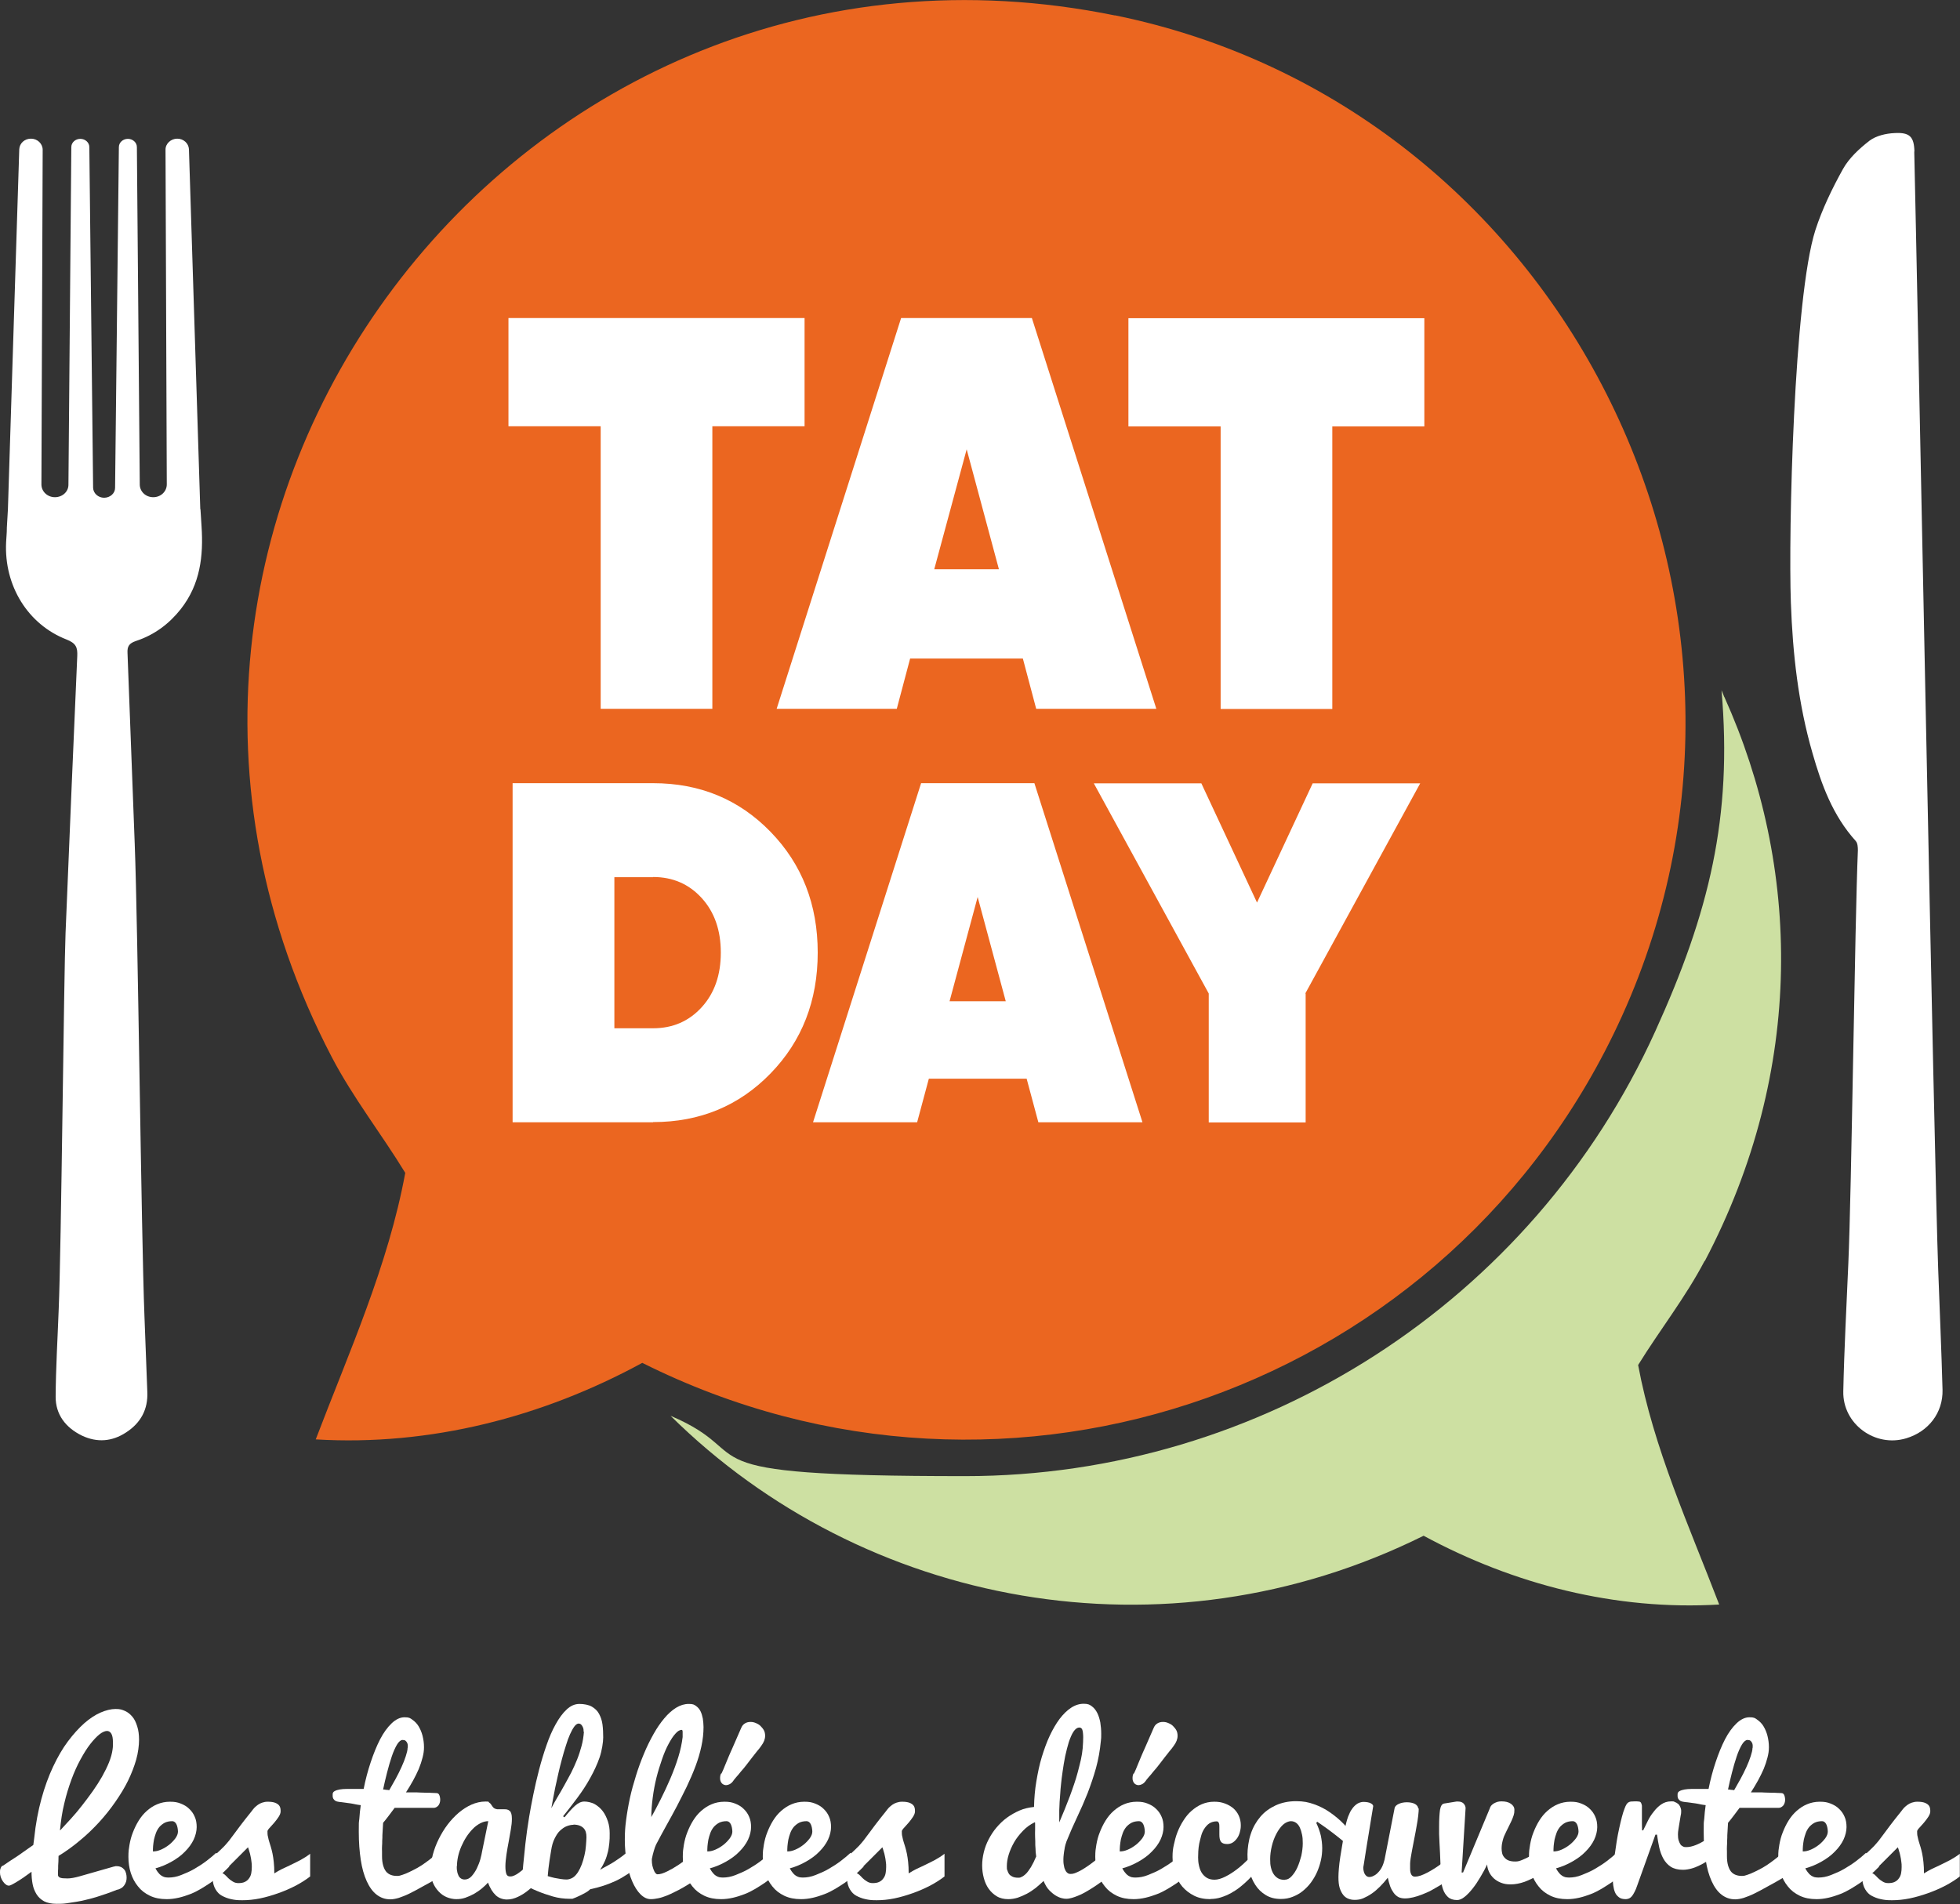
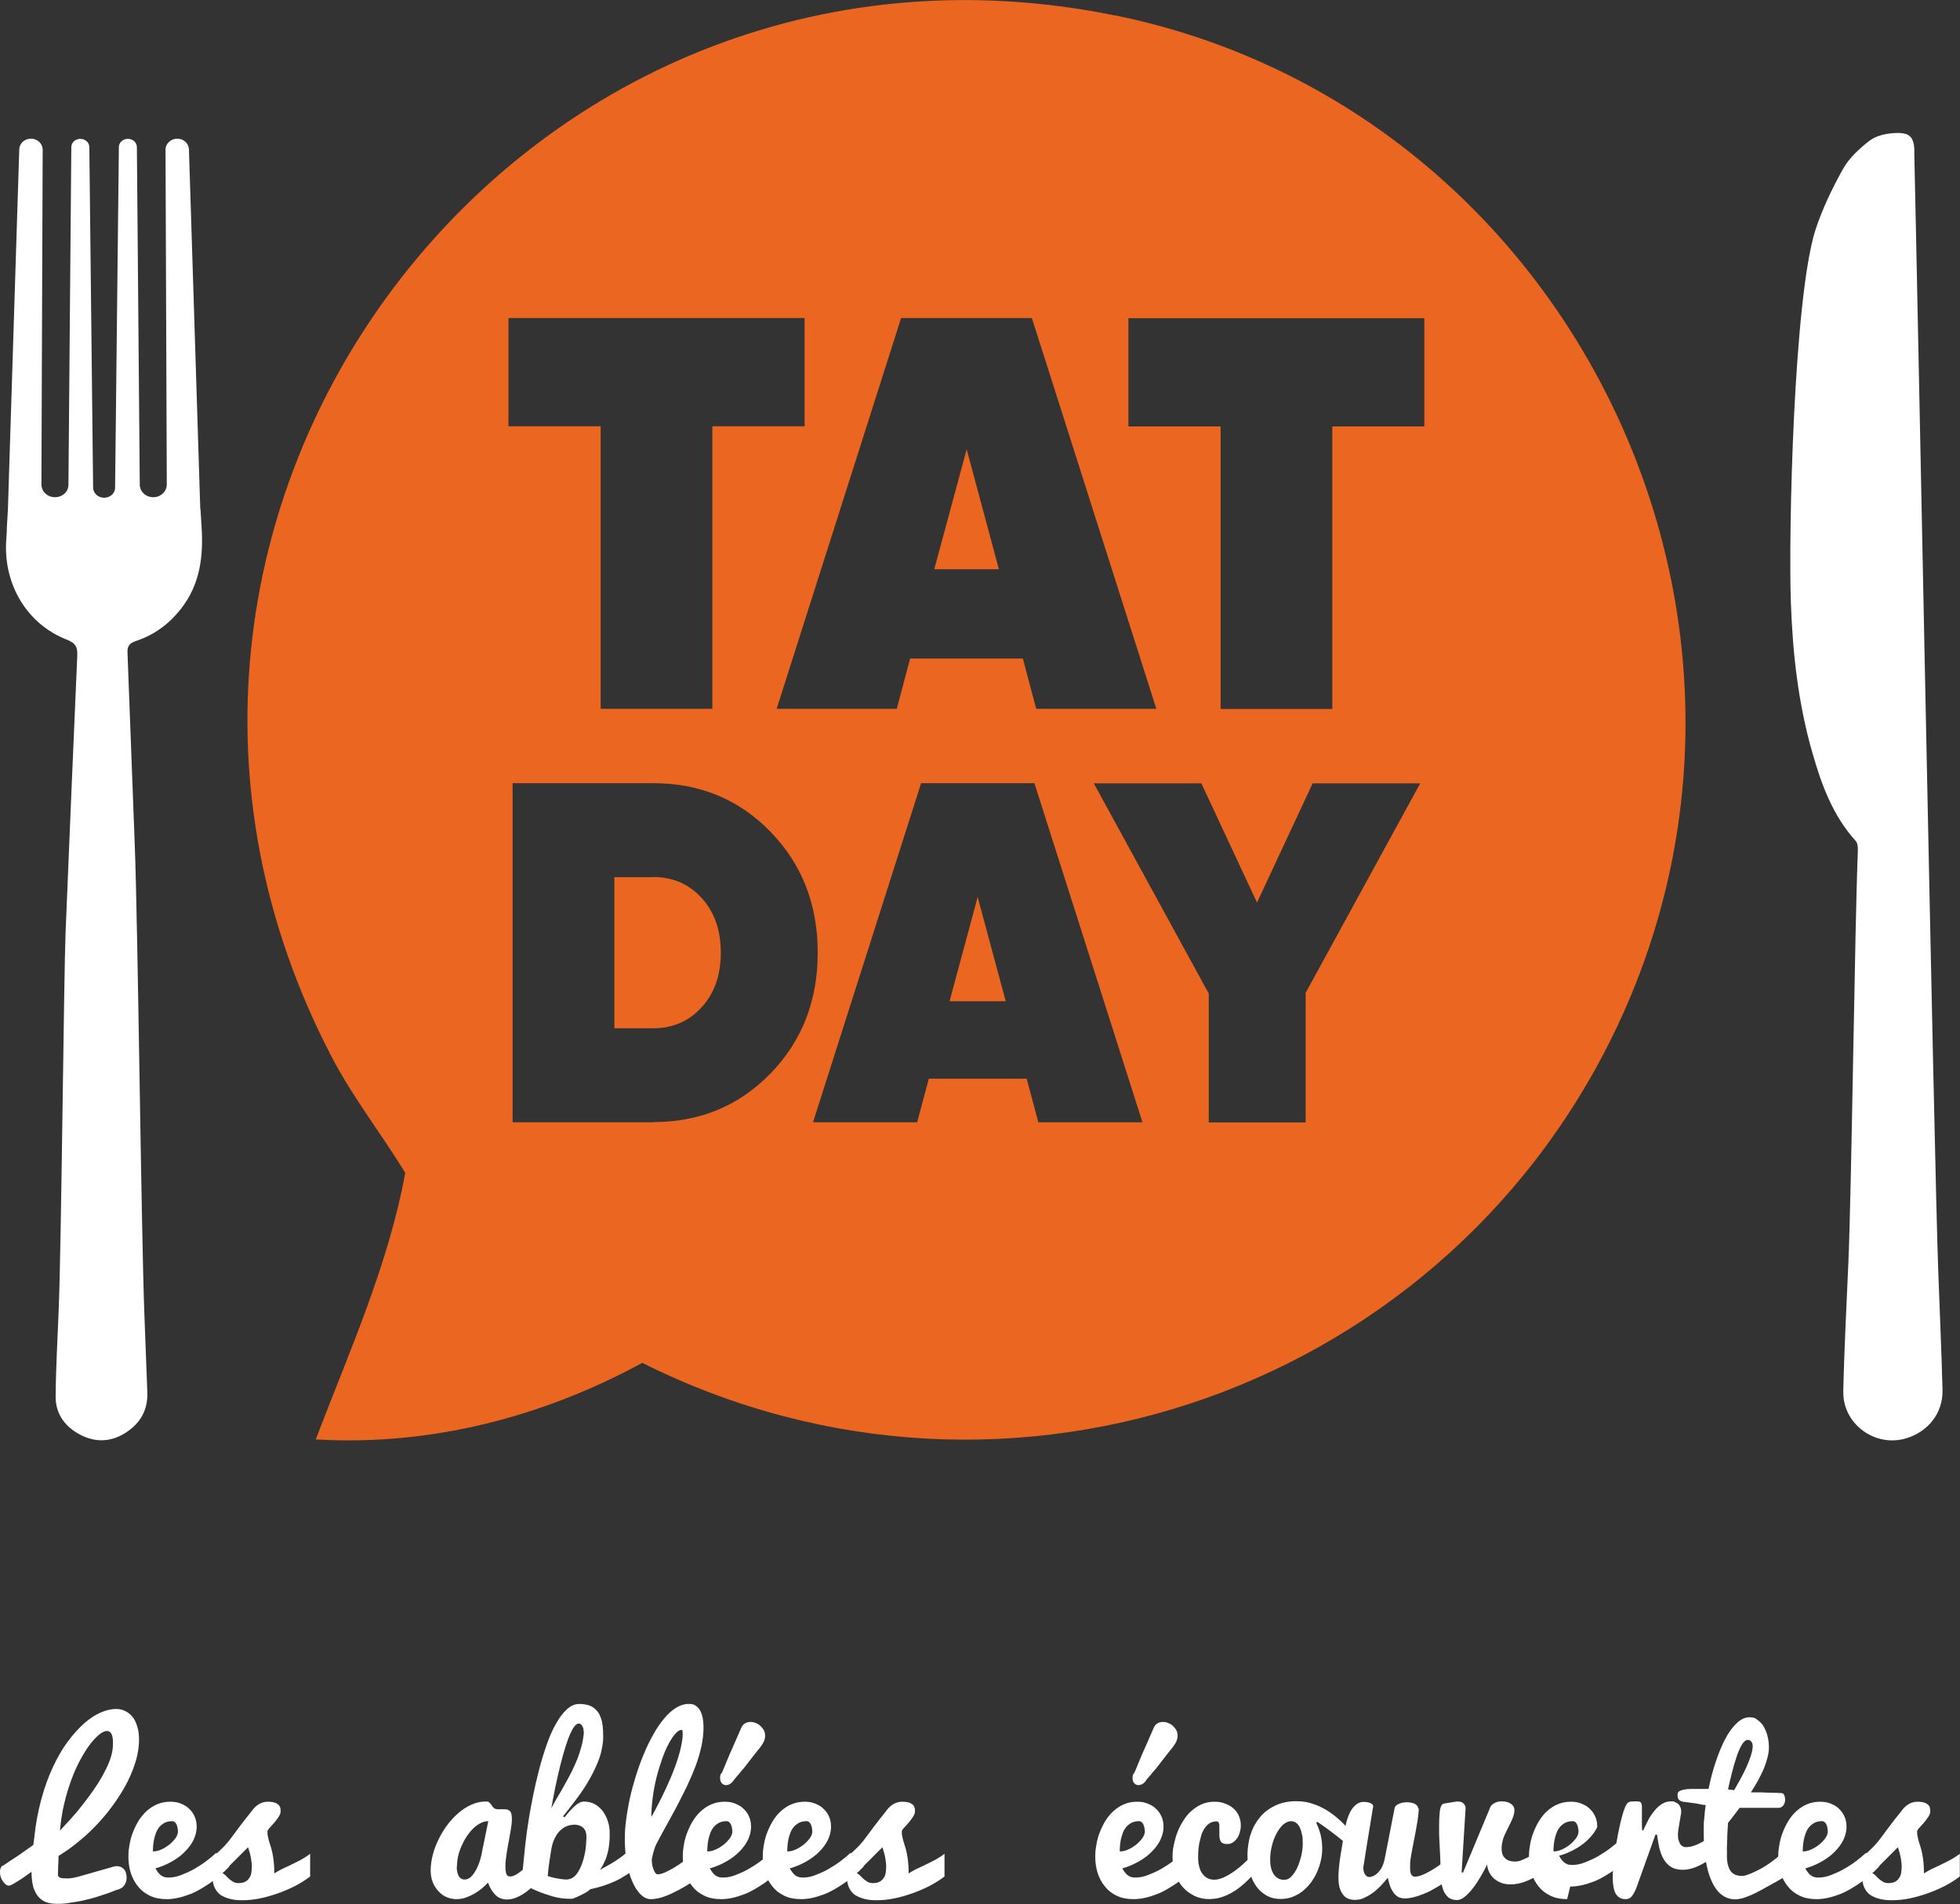
<svg xmlns="http://www.w3.org/2000/svg" id="Calque_1" viewBox="0 0 1088.2 1057.4">
  <rect x="0" y="0" width="1088.2" height="1057.4" fill="#333333" stroke="none" />
  <g>
    <path d="M1.4,1036.2c.5-.3,1.3-.9,2.5-1.7,1.2-.8,2.5-1.7,4.1-2.7,1.6-1,3.3-2.2,5.1-3.5,1.8-1.3,3.6-2.5,5.4-3.8l.5-3.8c.8-7.9,2.2-15.2,4-21.8,1.8-6.6,4-12.6,6.5-17.9,2.5-5.3,5.2-10,8.2-14,3-4,6-7.3,9-10,3.1-2.7,6.1-4.7,9.1-6,3-1.3,5.8-2,8.4-2s3.6.4,5.2,1.1c1.6.7,2.9,1.8,4.1,3.2s2,3.2,2.7,5.4,1,4.6,1,7.5-.5,7.2-1.6,11c-1.1,3.8-2.6,7.7-4.5,11.6s-4.3,7.8-7,11.7c-2.7,3.9-5.7,7.7-9,11.3-3.3,3.6-6.8,7-10.7,10.2-3.8,3.2-7.8,6.1-11.9,8.6,0,2.3-.1,4.1-.2,5.4,0,1.3,0,2.4-.1,3,0,.7,0,1.2,0,1.4v.6c0,.3,0,.6.2.9s.4.5.8.7c.4.2.9.3,1.6.4.7,0,1.6.1,2.7.1,1.7,0,4-.4,6.8-1.2l18.9-5.4c.3,0,.6-.1.9-.2.3,0,.6,0,.8,0,.9,0,1.7.2,2.4.5.7.4,1.2.8,1.7,1.4.5.6.8,1.3,1,2.1.2.8.3,1.6.3,2.4s-.1,1.5-.3,2.2c-.2.7-.6,1.4-1,2-.4.6-1,1.2-1.7,1.6-.7.4-1.5.8-2.4.9-3.7,1.5-7.4,2.8-11.3,4-1.7.5-3.4,1-5.2,1.4-1.8.5-3.7.9-5.6,1.2s-3.8.6-5.8.9-3.8.3-5.6.3c-2.8,0-5.1-.5-6.9-1.4-1.8-1-3.2-2.3-4.2-3.9-1-1.6-1.8-3.5-2.2-5.7-.4-2.1-.6-4.4-.6-6.8-3.2,2.4-6,4.3-8.2,5.6-2.3,1.4-3.7,2.1-4.3,2.1s-1.3-.2-1.8-.7c-.6-.4-1.1-1-1.6-1.7-.5-.7-.9-1.5-1.2-2.4-.3-.9-.4-1.8-.4-2.6s0-1.4.3-2.1c.2-.7.6-1.3,1.2-1.7ZM33.5,1016.3c1.9-2,3.9-4.2,6-6.5,2.1-2.3,4.2-4.8,6.2-7.4,2-2.6,4-5.2,5.9-7.9,1.9-2.7,3.6-5.4,5.1-8,1.5-2.7,2.8-5.3,3.8-7.8,1-2.5,1.7-4.9,2-7.2.1-.8.2-1.5.2-2.2,0-.7,0-1.3,0-1.9,0-2.1-.3-3.7-.9-4.7-.6-1-1.4-1.5-2.4-1.5s-2.6.6-4.2,1.9c-1.6,1.3-3.3,3.1-5.1,5.4-1.8,2.3-3.6,5.2-5.4,8.5-1.8,3.3-3.5,7-5,11.1-1.5,4.1-2.9,8.5-4,13.3-1.2,4.8-1.9,9.8-2.4,15Z" fill="#fff" />
    <path d="M92.5,1054.6c-3.5,0-6.6-.6-9.3-1.9s-4.9-3-6.6-5.2c-1.8-2.2-3.1-4.7-4-7.5-.9-2.8-1.3-5.8-1.3-8.9s.2-4.3.6-6.7c.4-2.3,1-4.7,1.9-6.9.9-2.3,1.9-4.4,3.2-6.5,1.3-2.1,2.8-3.9,4.5-5.4s3.6-2.8,5.8-3.7c2.1-.9,4.5-1.4,7.1-1.4s4.1.3,5.9,1c1.8.7,3.4,1.6,4.7,2.9,1.3,1.2,2.4,2.7,3.1,4.4.8,1.7,1.1,3.7,1.1,5.8s-.6,4.7-1.7,7c-1.1,2.3-2.7,4.5-4.8,6.6-2,2.1-4.5,3.9-7.3,5.5-2.8,1.6-5.8,2.9-9.1,3.8.6,1,1.1,1.9,1.7,2.5.5.7,1.1,1.2,1.7,1.6.6.4,1.2.6,1.8.8.6.1,1.3.2,2,.2,2.3,0,4.6-.4,7.1-1.4s4.9-2,7.3-3.4c2.4-1.4,4.6-2.8,6.7-4.4s3.9-3.1,5.4-4.5l7.3,7.6c-3.3,3.4-6.8,6.5-10.6,9.1-1.6,1.1-3.4,2.2-5.2,3.3-1.9,1.1-3.8,2.1-5.9,2.9-2.1.8-4.2,1.5-6.4,2-2.2.5-4.4.8-6.7.8ZM85,1028.1c1.4,0,2.8-.3,4.4-1,1.6-.7,3.1-1.6,4.5-2.7,1.4-1.1,2.5-2.3,3.5-3.6.9-1.3,1.4-2.5,1.4-3.7s-.3-3.1-.9-4.2-1.4-1.6-2.3-1.6c-1.6,0-3,.3-4.2.9-1.1.6-2.1,1.4-2.9,2.3-.8,1-1.4,2-1.9,3.3s-.8,2.5-1.1,3.7c-.2,1.2-.4,2.4-.5,3.6s-.1,2.2-.1,3Z" fill="#fff" />
    <path d="M116.1,1032.9c2.1-1.8,3.8-3.3,5.1-4.5s2.4-2.3,3.4-3.3c.9-1,1.8-2,2.6-3,.8-1,1.7-2.2,2.7-3.6s2.3-3.1,3.8-5.1c1.5-2,3.5-4.5,5.9-7.5.5-.7,1-1.3,1.6-2,.6-.6,1.3-1.2,2-1.7s1.5-.9,2.4-1.2c.9-.3,1.9-.5,3-.5,1.8,0,3.2.2,4.2.6s1.7.9,2.1,1.4c.5.6.7,1.2.8,1.8s.1,1.2.1,1.6c0,.9-.4,1.9-1.1,3-.7,1.1-1.5,2.1-2.4,3.2-.9,1-1.7,1.9-2.5,2.8-.8.8-1.2,1.5-1.3,1.9,0,1.2,0,2.2.3,3.2.2,1,.4,1.9.7,2.8.3.9.6,1.9.9,2.9.3,1,.6,2.2.9,3.6.3,1.4.5,2.9.7,4.7.2,1.8.3,3.9.3,6.3,1.4-.9,2.8-1.7,4.4-2.5,1.6-.7,3.2-1.5,4.9-2.3,1.7-.8,3.4-1.7,5.2-2.6,1.8-1,3.6-2.1,5.4-3.5v12.6c-2.3,1.8-5,3.5-8,5.1-3.1,1.6-6.3,3-9.7,4.2-3.4,1.2-6.8,2.2-10.2,2.9s-6.7,1-9.8,1-4.3-.2-6.2-.6c-1.9-.4-3.6-1.1-5.1-1.9s-2.6-2-3.5-3.5-1.4-3.2-1.6-5.2c-.5.1-1,.2-1.6.2s-1,0-1.5,0-1.2,0-1.7,0c-.5,0-1-.2-1.4-.4-.4-.2-.7-.6-.9-1.2-.2-.5-.3-1.3-.3-2.3s.2-1.7.7-2.5c.4-.8,1-1.5,1.6-2.1.6-.6,1.2-1.1,1.8-1.6.6-.5,1.1-.8,1.4-1.1ZM123.3,1040.2c.4,0,.9.3,1.5.8s1.2,1.2,1.9,1.9c.7.7,1.5,1.3,2.5,1.9.9.6,2,.9,3.2.9s2.7-.2,3.6-.7c1-.5,1.7-1.1,2.3-2,.6-.8,1-1.7,1.2-2.8.2-1.1.3-2.2.3-3.4s0-2-.2-3.1c-.1-1.1-.3-2.1-.5-3-.2-1-.4-1.9-.7-2.7-.2-.9-.5-1.6-.7-2.2l-14.5,14.5Z" fill="#fff" />
-     <path d="M244.5,1042c-3.6,2.1-6.8,4-9.7,5.5-2.8,1.6-5.3,2.9-7.5,4-2.2,1.1-4.2,1.8-5.9,2.4-1.7.5-3.3.8-4.7.8-2.9,0-5.4-.9-7.6-2.6-2.2-1.7-4-4.2-5.5-7.5-1.5-3.3-2.6-7.2-3.3-11.8s-1.1-9.8-1.1-15.6,0-4.7.3-7.2c.2-2.6.4-5.1.8-7.6-1.1-.1-2-.3-2.6-.4-.6-.1-1.3-.3-2-.4s-1.6-.3-2.7-.4c-1.1-.1-2.6-.3-4.7-.6-.9-.1-1.6-.3-2.1-.6s-.8-.7-1.1-1.1c-.2-.4-.4-.9-.4-1.4s0-.9,0-1.2c0-.8.4-1.3,1.1-1.7s1.7-.7,2.8-.9c1.2-.2,2.4-.3,3.8-.3,1.4,0,2.7,0,4,0s2.4,0,3.4,0c1,0,1.7,0,2.1,0,1-5.1,2.3-10,3.9-14.8s3.3-9,5.2-12.7c1.9-3.7,4.1-6.7,6.4-8.9,2.3-2.2,4.7-3.4,7.2-3.4s3.1.4,4.4,1.4c1.3.9,2.5,2.1,3.4,3.6.9,1.5,1.7,3.3,2.2,5.3.5,2,.8,4.1.8,6.3s-.3,3.8-.8,5.8c-.5,2-1.2,4.1-2.1,6.3-.9,2.1-2,4.3-3.2,6.5-1.2,2.2-2.5,4.3-3.9,6.5.3,0,.9,0,1.7,0,.8,0,1.7,0,2.7,0,1,0,2.2,0,3.4.1,1.2,0,2.4.1,3.5.1s2.2,0,3.2.1,1.8,0,2.4.1c.8,0,1.3.4,1.6,1.1.3.7.5,1.6.5,2.7s-.4,2.4-1.1,3.2c-.8.8-1.6,1.2-2.5,1.2h-21.7c-1.1,1.5-2.2,3-3.3,4.4-1.1,1.4-2.1,2.8-3.1,3.9-.1,2.3-.3,4.6-.4,6.9,0,1,0,2-.1,3,0,1,0,2.1-.1,3.1s0,2,0,2.9c0,.9,0,1.8,0,2.6,0,2,.2,3.7.6,5.1.4,1.4.9,2.5,1.6,3.4.7.9,1.6,1.5,2.6,1.9,1,.4,2.2.6,3.5.6s1.8-.2,3-.6c1.2-.4,2.5-.9,3.9-1.6s2.9-1.4,4.5-2.3,3.1-1.9,4.6-3c1.5-1.1,3-2.2,4.4-3.4,1.4-1.2,2.7-2.4,3.8-3.6v14.5ZM226.4,970.5c0-.4,0-.9,0-1.4,0-.5-.2-1-.4-1.4s-.5-.8-.9-1.1-.9-.4-1.7-.4-2,.9-3,2.6c-1,1.7-2,3.9-2.9,6.6-.9,2.7-1.8,5.7-2.6,8.9-.8,3.2-1.6,6.4-2.2,9.4.6,0,1.1.1,1.7.2.6,0,1.2.1,1.7.2,1.1-1.9,2.3-4,3.5-6.2,1.2-2.2,2.3-4.4,3.3-6.6,1-2.2,1.8-4.2,2.4-6.1.6-1.9,1-3.4,1-4.6Z" fill="#fff" />
    <path d="M301.8,1040.8c-.9,1.2-2,2.6-3.5,4.2-1.4,1.6-3.1,3.2-4.9,4.6-1.8,1.5-3.7,2.7-5.8,3.7s-4.1,1.5-6.2,1.5-4.6-.8-6.2-2.4c-1.7-1.6-3.1-3.9-4.3-7-.9,1.1-2,2.1-3.3,3.2-1.3,1.1-2.8,2.1-4.3,3-1.6.9-3.2,1.6-4.9,2.2-1.7.6-3.4.8-5.1.8s-3.6-.4-5.3-1.1c-1.7-.7-3.2-1.8-4.5-3.2-1.3-1.4-2.4-3-3.2-5-.8-2-1.2-4.2-1.2-6.7s.4-5.7,1.2-8.7,1.9-5.9,3.3-8.7,3-5.5,4.9-8,4-4.7,6.2-6.6c2.3-1.9,4.6-3.4,7.1-4.5,2.5-1.1,5.1-1.7,7.7-1.7s1.5.2,2,.5c.5.3.9.7,1.2,1.2.3.4.6.9.9,1.3.3.4.7.7,1.1.9.4.2.9.3,1.4.4.5,0,1,0,1.4,0s.8,0,1.3,0c.4,0,.9,0,1.3,0s1.1,0,1.6.2c.5.1.9.4,1.3.7s.7.9.9,1.6c.2.7.3,1.6.3,2.8,0,1.8-.2,3.8-.6,6-.4,2.2-.8,4.5-1.2,6.8-.4,2.3-.9,4.6-1.2,6.9s-.6,4.5-.6,6.6.2,3.2.5,4.2c.3,1,1,1.5,2.1,1.5s1.6-.2,2.5-.6c.9-.4,1.7-.9,2.6-1.6.9-.6,1.8-1.4,2.7-2.2.9-.8,1.7-1.6,2.5-2.5,1.8-2,3.7-4.3,5.6-6.9l2.7,12.5ZM253.6,1036.3c0,.9,0,1.9.2,2.7.1.9.4,1.7.7,2.4.3.7.8,1.3,1.4,1.7.6.4,1.3.6,2.1.6,1.4,0,2.7-.6,3.8-1.8,1.1-1.2,2.1-2.7,2.9-4.3.8-1.7,1.5-3.4,2-5.2.5-1.8.8-3.3,1-4.5l3.4-16.6c-1.5,0-3,.4-4.5,1.2-1.5.8-2.9,1.8-4.1,3.1-1.3,1.3-2.5,2.8-3.6,4.5-1.1,1.7-2,3.5-2.8,5.3-.8,1.9-1.4,3.7-1.8,5.6-.4,1.9-.6,3.7-.6,5.3Z" fill="#fff" />
    <path d="M313.4,1009.2c2.1-2.6,4-4.8,5.8-6.4s3.5-2.4,5.2-2.4,4.2.5,5.9,1.5,3.2,2.3,4.4,3.9c1.2,1.6,2.1,3.5,2.8,5.6s1,4.3,1,6.6,0,3.7-.2,5.4-.4,3.4-.8,5-.9,3.3-1.6,4.9-1.6,3.3-2.7,5c1.4-.8,2.7-1.6,4.1-2.3,1.4-.7,2.8-1.6,4.2-2.5s2.8-1.9,4.3-3c1.4-1.1,2.9-2.4,4.4-3.9l4.3,9.3c-2.1,1.9-4.1,3.5-6.2,4.9-2.1,1.4-4.2,2.6-6.3,3.6-2.2,1-4.4,1.9-6.8,2.7-2.4.8-4.8,1.4-7.5,2-.6.6-1.5,1.3-2.6,1.9-1.1.6-2.2,1.2-3.3,1.7-1.2.6-2.6,1.2-4,1.7h-1.4c-3.2,0-6.4-.4-9.5-1.3-3.1-.9-6-1.9-8.6-3-3-1.2-5.8-2.7-8.5-4.3.1-3,.3-6.5.7-10.3.3-3.3.7-7.2,1.2-11.7.5-4.5,1.2-9.5,2.1-15,.6-3.7,1.4-7.8,2.3-12.3.9-4.5,2-9.1,3.2-13.8,1.2-4.6,2.6-9.2,4.1-13.5,1.5-4.4,3.2-8.3,5.1-11.7,1.9-3.4,3.9-6.2,6.1-8.2,2.2-2.1,4.6-3.1,7.1-3.1s5.2.5,6.9,1.5c1.7,1,3.1,2.3,4,4,.9,1.7,1.6,3.6,1.9,5.9.3,2.3.4,4.7.4,7.2s-.7,7.3-2,11.1c-1.3,3.8-3.1,7.6-5.2,11.4s-4.5,7.5-7.2,11.1c-2.7,3.6-5.3,7-7.9,10.2l.9.6ZM318.5,1013.3c-1.3,0-2.6.3-3.9.8-1.3.5-2.5,1.4-3.7,2.5s-2.1,2.6-3,4.4-1.5,3.9-1.9,6.5c-.3,2-.6,3.9-.9,5.6-.2,1.7-.4,3.2-.6,4.5-.1,1.5-.3,2.9-.4,4.2,1.2.4,2.5.7,3.7,1,1.1.2,2.2.4,3.4.6,1.2.2,2.4.3,3.4.3s2.4-.4,3.5-1.1,2-1.8,2.8-3c.8-1.3,1.5-2.7,2.1-4.3.6-1.6,1.1-3.3,1.5-5.1.4-1.7.7-3.5.8-5.2s.3-3.3.3-4.7-.1-1.8-.3-2.7c-.2-.9-.6-1.6-1.1-2.2s-1.3-1.2-2.3-1.6c-1-.4-2.2-.6-3.6-.6ZM324,961.6c0-.1,0-.5,0-1,0-.5-.2-1-.4-1.5-.2-.5-.5-1-.9-1.4-.4-.4-.9-.6-1.5-.6s-1.5.5-2.3,1.6c-.8,1.1-1.6,2.5-2.4,4.3-.8,1.8-1.6,3.9-2.3,6.3-.8,2.4-1.5,4.9-2.2,7.5-.7,2.6-1.4,5.3-2,8-.6,2.7-1.2,5.3-1.7,7.7s-.9,4.6-1.3,6.7c-.4,2-.7,3.6-.9,4.9,1-2,2.2-4,3.4-6.1,1.3-2.1,2.5-4.3,3.8-6.6,1.3-2.3,2.5-4.6,3.8-7,1.2-2.4,2.3-4.8,3.3-7.3,1-2.5,1.8-5,2.5-7.6.7-2.6,1.1-5.2,1.3-7.9Z" fill="#fff" />
    <path d="M361.3,1054.6c-2,0-3.9-.9-5.7-2.7s-3.3-4.2-4.6-7.2c-1.3-3-2.3-6.5-3-10.5s-1.1-8.1-1.1-12.5.2-7,.7-10.9,1.2-8,2.1-12.2,2.1-8.4,3.4-12.6,2.8-8.3,4.4-12.1c1.6-3.9,3.4-7.5,5.3-10.9,1.9-3.4,3.9-6.3,6-8.8s4.3-4.5,6.6-5.9c2.3-1.4,4.6-2.1,7-2.1s3,.4,4,1.1,1.9,1.7,2.5,2.9c.6,1.2,1,2.6,1.3,4.1.2,1.5.4,3.1.4,4.7,0,3.5-.4,7.1-1.2,10.8-.8,3.7-1.9,7.4-3.3,11.1s-3,7.4-4.8,11.2c-1.8,3.7-3.7,7.4-5.6,11.1-2,3.7-3.9,7.3-5.9,10.8-2,3.6-3.8,7-5.6,10.4-.2.4-.4.9-.6,1.5-.2.6-.4,1.2-.6,1.9-.2.7-.4,1.4-.6,2.2-.2.8-.3,1.6-.5,2.3v.8c0,1,.1,1.9.3,2.9.2.9.5,1.7.8,2.5s.6,1.3,1,1.7c.3.4.7.6,1,.6.7,0,1.5-.1,2.5-.4.9-.3,1.9-.7,2.9-1.2,1-.5,2.1-1.1,3.2-1.7,1.1-.7,2.1-1.3,3.2-2,2.4-1.6,4.9-3.4,7.5-5.5l4.6,11.9c-3.4,2.4-6.7,4.6-9.9,6.4-1.4.8-2.9,1.6-4.4,2.3-1.5.8-3.1,1.5-4.6,2.1-1.5.6-3,1.1-4.5,1.4s-2.8.5-4.1.5ZM361.4,1009.4c1.7-3,3.5-6.4,5.4-10.2,1.9-3.8,3.7-7.6,5.4-11.6,1.7-4,3.2-8,4.4-11.9s2-7.7,2.4-11.1c0-1.1,0-2,0-2.8,0-.8-.2-1.2-.5-1.2-1.1,0-2.3.7-3.5,2.1-1.3,1.4-2.5,3.3-3.8,5.7-1.3,2.4-2.5,5.2-3.6,8.4s-2.2,6.6-3.1,10.2c-.9,3.6-1.6,7.3-2.1,11.2-.5,3.8-.8,7.5-.8,11.2Z" fill="#fff" />
    <path d="M400.3,1054.6c-3.5,0-6.6-.6-9.3-1.9s-4.9-3-6.6-5.2c-1.8-2.2-3.1-4.7-4-7.5-.9-2.8-1.3-5.8-1.3-8.9s.2-4.3.6-6.7c.4-2.3,1-4.7,1.9-6.9.9-2.3,1.9-4.4,3.2-6.5,1.3-2.1,2.8-3.9,4.5-5.4s3.6-2.8,5.8-3.7c2.1-.9,4.5-1.4,7.1-1.4s4.1.3,5.9,1c1.8.7,3.4,1.6,4.7,2.9,1.3,1.2,2.4,2.7,3.1,4.4.8,1.7,1.1,3.7,1.1,5.8s-.6,4.7-1.7,7c-1.1,2.3-2.7,4.5-4.8,6.6-2,2.1-4.5,3.9-7.3,5.5-2.8,1.6-5.8,2.9-9.1,3.8.6,1,1.1,1.9,1.7,2.5.5.7,1.1,1.2,1.7,1.6.6.4,1.2.6,1.8.8.6.1,1.3.2,2,.2,2.3,0,4.6-.4,7.1-1.4s4.9-2,7.3-3.4c2.4-1.4,4.6-2.8,6.7-4.4s3.9-3.1,5.4-4.5l7.3,7.6c-3.3,3.4-6.8,6.5-10.6,9.1-1.6,1.1-3.4,2.2-5.2,3.3-1.9,1.1-3.8,2.1-5.9,2.9-2.1.8-4.2,1.5-6.4,2-2.2.5-4.4.8-6.7.8ZM392.8,1028.1c1.4,0,2.8-.3,4.4-1,1.6-.7,3.1-1.6,4.5-2.7,1.4-1.1,2.5-2.3,3.5-3.6.9-1.3,1.4-2.5,1.4-3.7s-.3-3.1-.9-4.2-1.4-1.6-2.3-1.6c-1.6,0-3,.3-4.2.9-1.1.6-2.1,1.4-2.9,2.3-.8,1-1.4,2-1.9,3.3s-.8,2.5-1.1,3.7c-.2,1.2-.4,2.4-.5,3.6s-.1,2.2-.1,3ZM400.6,984.8c.2-.5.5-1.2,1-2.2.4-1,.9-2.1,1.4-3.4s1.1-2.6,1.7-4.1,1.3-2.9,1.9-4.3c1.5-3.4,3.1-7,4.8-11,.5-1.3,1.2-2.2,2.2-2.8,1-.6,2-.8,3.1-.8s2,.2,2.9.6c1,.4,1.9.9,2.6,1.6s1.4,1.5,1.9,2.4c.5.9.7,2,.7,3.1,0,1.8-.7,3.6-2.1,5.5-.7,1-1.5,2.1-2.5,3.2-.9,1.2-1.9,2.4-2.9,3.7-1,1.3-2,2.6-3,3.9-1,1.3-2,2.5-3,3.6-.9,1.2-1.8,2.2-2.6,3.1-.8.9-1.4,1.7-1.8,2.3-.6.8-1.3,1.3-1.9,1.6-.6.3-1.3.5-1.9.5s-1.7-.3-2.3-1c-.6-.7-1-1.6-1-2.7s0-.8.1-1.3c0-.5.2-.9.4-1.4Z" fill="#fff" />
    <path d="M444.7,1054.6c-3.5,0-6.6-.6-9.3-1.9s-4.9-3-6.6-5.2c-1.8-2.2-3.1-4.7-4-7.5-.9-2.8-1.3-5.8-1.3-8.9s.2-4.3.6-6.7c.4-2.3,1-4.7,1.9-6.9.9-2.3,1.9-4.4,3.2-6.5,1.3-2.1,2.8-3.9,4.5-5.4s3.6-2.8,5.8-3.7c2.1-.9,4.5-1.4,7.1-1.4s4.1.3,5.9,1c1.8.7,3.4,1.6,4.7,2.9,1.3,1.2,2.4,2.7,3.1,4.4.8,1.7,1.1,3.7,1.1,5.8s-.6,4.7-1.7,7c-1.1,2.3-2.7,4.5-4.8,6.6-2,2.1-4.5,3.9-7.3,5.5-2.8,1.6-5.8,2.9-9.1,3.8.6,1,1.1,1.9,1.7,2.5.5.7,1.1,1.2,1.7,1.6.6.4,1.2.6,1.8.8.6.1,1.3.2,2,.2,2.3,0,4.6-.4,7.1-1.4s4.9-2,7.3-3.4c2.4-1.4,4.6-2.8,6.7-4.4s3.9-3.1,5.4-4.5l7.3,7.6c-3.3,3.4-6.8,6.5-10.6,9.1-1.6,1.1-3.4,2.2-5.2,3.3-1.9,1.1-3.8,2.1-5.9,2.9-2.1.8-4.2,1.5-6.4,2-2.2.5-4.4.8-6.7.8ZM437.2,1028.1c1.4,0,2.8-.3,4.4-1,1.6-.7,3.1-1.6,4.5-2.7,1.4-1.1,2.5-2.3,3.5-3.6.9-1.3,1.4-2.5,1.4-3.7s-.3-3.1-.9-4.2-1.4-1.6-2.3-1.6c-1.6,0-3,.3-4.2.9-1.1.6-2.1,1.4-2.9,2.3-.8,1-1.4,2-1.9,3.3s-.8,2.5-1.1,3.7c-.2,1.2-.4,2.4-.5,3.6s-.1,2.2-.1,3Z" fill="#fff" />
    <path d="M468.3,1032.9c2.1-1.8,3.8-3.3,5.1-4.5s2.4-2.3,3.4-3.3c.9-1,1.8-2,2.6-3,.8-1,1.7-2.2,2.7-3.6s2.3-3.1,3.8-5.1c1.5-2,3.5-4.5,5.9-7.5.5-.7,1-1.3,1.6-2,.6-.6,1.3-1.2,2-1.7s1.5-.9,2.4-1.2c.9-.3,1.9-.5,3-.5,1.8,0,3.2.2,4.2.6s1.7.9,2.1,1.4c.5.6.7,1.2.8,1.8s.1,1.2.1,1.6c0,.9-.4,1.9-1.1,3-.7,1.1-1.5,2.1-2.4,3.2-.9,1-1.7,1.9-2.5,2.8-.8.8-1.2,1.5-1.3,1.9,0,1.2,0,2.2.3,3.2.2,1,.4,1.9.7,2.8.3.9.6,1.9.9,2.9.3,1,.6,2.2.9,3.6.3,1.4.5,2.9.7,4.7.2,1.8.3,3.9.3,6.3,1.4-.9,2.8-1.7,4.4-2.5,1.6-.7,3.2-1.5,4.9-2.3,1.7-.8,3.4-1.7,5.2-2.6,1.8-1,3.6-2.1,5.4-3.5v12.6c-2.3,1.8-5,3.5-8,5.1-3.1,1.6-6.3,3-9.7,4.2-3.4,1.2-6.8,2.2-10.2,2.9s-6.7,1-9.8,1-4.3-.2-6.2-.6c-1.9-.4-3.6-1.1-5.1-1.9s-2.6-2-3.5-3.5-1.4-3.2-1.6-5.2c-.5.1-1,.2-1.6.2s-1,0-1.5,0-1.2,0-1.7,0c-.5,0-1-.2-1.4-.4-.4-.2-.7-.6-.9-1.2-.2-.5-.3-1.3-.3-2.3s.2-1.7.7-2.5c.4-.8,1-1.5,1.6-2.1.6-.6,1.2-1.1,1.8-1.6.6-.5,1.1-.8,1.4-1.1ZM475.5,1040.2c.4,0,.9.3,1.5.8s1.2,1.2,1.9,1.9c.7.7,1.5,1.3,2.5,1.9.9.6,2,.9,3.2.9s2.7-.2,3.6-.7c1-.5,1.7-1.1,2.3-2,.6-.8,1-1.7,1.2-2.8.2-1.1.3-2.2.3-3.4s0-2-.2-3.1c-.1-1.1-.3-2.1-.5-3-.2-1-.4-1.9-.7-2.7-.2-.9-.5-1.6-.7-2.2l-14.5,14.5Z" fill="#fff" />
-     <path d="M613.4,1043.5c-2.7,2.1-5.3,3.9-7.9,5.5-1.1.7-2.2,1.3-3.4,2s-2.4,1.2-3.6,1.7c-1.2.5-2.3.9-3.4,1.2-1.1.3-2.1.5-3.1.5s-1.3-.1-2.3-.3c-1-.2-2.2-.7-3.4-1.4s-2.4-1.7-3.7-3-2.3-3.1-3.2-5.2c-1.4,1.4-2.9,2.6-4.4,3.9-1.6,1.2-3.2,2.3-4.9,3.2s-3.4,1.6-5.1,2.2c-1.7.5-3.4.8-5.2.8-2.4,0-4.6-.5-6.4-1.6s-3.3-2.5-4.5-4.2c-1.2-1.7-2.1-3.7-2.7-6s-.9-4.5-.9-6.9.3-4.8.9-7.3c.6-2.5,1.5-4.9,2.7-7.2,1.2-2.3,2.6-4.5,4.3-6.5,1.7-2,3.6-3.9,5.8-5.5s4.5-2.9,7-4c2.5-1.1,5.2-1.7,8.1-2,.1-4.8.5-9.6,1.3-14.3s1.7-9.2,3-13.4,2.7-8.2,4.4-11.8,3.5-6.7,5.5-9.4c2-2.6,4.1-4.7,6.4-6.2s4.6-2.2,7-2.2,3.3.5,4.5,1.4,2.2,2.1,3,3.7,1.3,3.3,1.7,5.3c.3,2,.5,4.1.5,6.2s0,2.7-.2,4.1c-.5,5.3-1.4,10.3-2.7,15-1.3,4.7-2.9,9.3-4.6,13.8-1.8,4.5-3.7,8.9-5.8,13.3s-4.1,9-6,13.7c-.2.5-.4,1.2-.6,1.9-.2.8-.4,1.6-.5,2.5-.2.9-.3,1.8-.4,2.7s-.2,1.8-.2,2.7,0,2.1.2,3.1.3,1.9.7,2.6c.3.8.7,1.4,1.2,1.8.5.5,1.1.7,1.9.7s1.5-.1,2.3-.4c.8-.3,1.7-.7,2.7-1.2.9-.5,1.9-1,2.9-1.7,1-.6,1.9-1.3,2.8-1.9,2.1-1.5,4.2-3.2,6.5-5.1l1.7,13ZM574.5,1011.9c-2.5,1.2-4.7,2.8-6.6,4.8-1.9,2-3.6,4.1-4.9,6.4s-2.3,4.6-3,6.9c-.7,2.3-1,4.4-1,6.3s0,1.5.3,2.3c.2.8.5,1.4.9,2,.4.6,1.1,1.1,1.9,1.5.8.4,1.9.6,3.2.6s1.3-.2,2-.5c.7-.3,1.3-.8,1.9-1.3.6-.5,1.2-1.2,1.7-1.9.5-.7,1-1.4,1.5-2.2,1-1.7,2-3.7,2.9-5.9-.1-.5-.2-1.4-.3-2.5,0-1.1-.1-2.4-.2-3.8,0-1.4,0-2.9-.1-4.4s0-2.9,0-4.1c0-1.2,0-2.3,0-3s0-1.2-.1-1.1ZM601.1,971c.2-2.6.3-4.7.3-6.3s-.2-3.4-.5-4.2-.9-1.2-1.6-1.2c-1.2,0-2.3.8-3.3,2.3s-1.8,3.5-2.6,5.8c-.7,2.4-1.4,5-2,7.8-.6,2.9-1,5.6-1.4,8.3-.4,2.7-.7,5.1-.9,7.2-.2,2.1-.4,3.7-.4,4.6-.1,1.8-.3,3.6-.4,5.3,0,1.7-.2,3.3-.2,4.7s0,2.6,0,3.7v3c2.1-4.9,4.1-9.8,5.9-14.6.8-2.1,1.5-4.2,2.3-6.5.8-2.3,1.5-4.6,2.1-6.9.6-2.3,1.2-4.6,1.7-6.8.5-2.2.8-4.3,1-6.3Z" fill="#fff" />
    <path d="M629.3,1054.6c-3.5,0-6.6-.6-9.3-1.9s-4.9-3-6.6-5.2c-1.8-2.2-3.1-4.7-4-7.5-.9-2.8-1.3-5.8-1.3-8.9s.2-4.3.6-6.7c.4-2.3,1-4.7,1.9-6.9.9-2.3,1.9-4.4,3.2-6.5,1.3-2.1,2.8-3.9,4.5-5.4s3.6-2.8,5.8-3.7c2.1-.9,4.5-1.4,7.1-1.4s4.1.3,5.9,1c1.8.7,3.4,1.6,4.7,2.9,1.3,1.2,2.4,2.7,3.1,4.4.8,1.7,1.1,3.7,1.1,5.8s-.6,4.7-1.7,7c-1.1,2.3-2.7,4.5-4.8,6.6-2,2.1-4.5,3.9-7.3,5.5-2.8,1.6-5.8,2.9-9.1,3.8.6,1,1.1,1.9,1.7,2.5.5.7,1.1,1.2,1.7,1.6.6.4,1.2.6,1.8.8.6.1,1.3.2,2,.2,2.3,0,4.6-.4,7.1-1.4s4.9-2,7.3-3.4c2.4-1.4,4.6-2.8,6.7-4.4s3.9-3.1,5.4-4.5l7.3,7.6c-3.3,3.4-6.8,6.5-10.6,9.1-1.6,1.1-3.4,2.2-5.2,3.3-1.9,1.1-3.8,2.1-5.9,2.9-2.1.8-4.2,1.5-6.4,2-2.2.5-4.4.8-6.7.8ZM621.8,1028.1c1.4,0,2.8-.3,4.4-1,1.6-.7,3.1-1.6,4.5-2.7,1.4-1.1,2.5-2.3,3.5-3.6.9-1.3,1.4-2.5,1.4-3.7s-.3-3.1-.9-4.2-1.4-1.6-2.3-1.6c-1.6,0-3,.3-4.2.9-1.1.6-2.1,1.4-2.9,2.3-.8,1-1.4,2-1.9,3.3s-.8,2.5-1.1,3.7c-.2,1.2-.4,2.4-.5,3.6s-.1,2.2-.1,3ZM629.6,984.8c.2-.5.5-1.2,1-2.2.4-1,.9-2.1,1.4-3.4s1.1-2.6,1.7-4.1,1.3-2.9,1.9-4.3c1.5-3.4,3.1-7,4.8-11,.5-1.3,1.2-2.2,2.2-2.8,1-.6,2-.8,3.1-.8s2,.2,2.9.6c1,.4,1.9.9,2.6,1.6s1.4,1.5,1.9,2.4c.5.9.7,2,.7,3.1,0,1.8-.7,3.6-2.1,5.5-.7,1-1.5,2.1-2.5,3.2-.9,1.2-1.9,2.4-2.9,3.7-1,1.3-2,2.6-3,3.9-1,1.3-2,2.5-3,3.6-.9,1.2-1.8,2.2-2.6,3.1-.8.9-1.4,1.7-1.8,2.3-.6.8-1.3,1.3-1.9,1.6-.6.3-1.3.5-1.9.5s-1.7-.3-2.3-1c-.6-.7-1-1.6-1-2.7s0-.8.1-1.3c0-.5.2-.9.4-1.4Z" fill="#fff" />
    <path d="M672.1,1054.6c-3.5,0-6.5-.6-9.1-1.9s-4.8-3-6.6-5.1c-1.8-2.1-3.1-4.6-4-7.5-.9-2.8-1.4-5.8-1.4-8.8s.2-4.5.7-6.8,1.1-4.7,2-7c.9-2.3,2-4.5,3.3-6.5,1.3-2.1,2.8-3.9,4.5-5.4s3.6-2.8,5.7-3.7c2.1-.9,4.4-1.4,6.9-1.4s4.1.3,6,1,3.4,1.6,4.7,2.7c1.3,1.2,2.3,2.5,3,4.1.7,1.6,1.1,3.3,1.1,5.2s-.2,2.5-.5,3.8c-.3,1.2-.8,2.4-1.5,3.4-.7,1-1.5,1.8-2.4,2.4s-2,.9-3.2.9c-1.8,0-2.9-.5-3.5-1.4s-.8-2.2-.8-3.9,0-1.4,0-2.1c0-.8,0-1.4,0-2,0-.9,0-1.7-.3-2.3-.2-.6-.6-.9-1.2-.9-1.5,0-2.9.4-4,1.1s-2,1.7-2.8,2.9-1.4,2.5-1.8,4c-.4,1.5-.8,3-1.1,4.4-.3,1.5-.4,2.9-.5,4.2,0,1.3-.1,2.5-.1,3.4,0,1.4.1,2.8.4,4.2s.7,2.8,1.4,4c.7,1.2,1.6,2.2,2.8,3,1.2.8,2.7,1.2,4.5,1.2s3.8-.6,6-1.7c2.2-1.1,4.4-2.5,6.6-4.2,2.2-1.7,4.3-3.6,6.3-5.6s3.7-4,5.1-5.8l3.9,6.5c-2.8,4-5.9,7.6-9.1,10.8-1.4,1.4-2.9,2.7-4.5,4s-3.3,2.4-5.1,3.4c-1.8,1-3.7,1.8-5.6,2.4-1.9.6-3.9.9-5.9.9Z" fill="#fff" />
    <path d="M730.8,1012.3c1.1,2.2,1.9,4.5,2.5,6.9.5,2.4.8,4.8.8,7s-.2,4.5-.7,6.7c-.5,2.3-1.2,4.4-2.1,6.5-.9,2.1-2.1,4.1-3.4,5.9-1.3,1.8-2.9,3.4-4.6,4.8s-3.6,2.4-5.6,3.2c-2,.8-4.2,1.2-6.5,1.2-3.3,0-6.1-.7-8.5-2.2-2.3-1.4-4.3-3.3-5.8-5.7-1.5-2.3-2.6-5-3.3-7.9-.7-2.9-1-5.9-1-8.9s.6-8,1.9-11.6c1.2-3.6,3-6.7,5.3-9.4,2.3-2.7,5.1-4.7,8.5-6.3,3.3-1.5,7.1-2.3,11.3-2.3s6.9.6,10,1.7c3.1,1.1,6.1,2.6,8.8,4.5s5.3,4,7.6,6.4c2.3,2.4,4.5,4.9,6.6,7.5l-1.1,8c-1-1.4-2.4-2.8-4.1-4.4-1.7-1.6-3.6-3.1-5.5-4.6-1.9-1.5-3.8-2.9-5.7-4.3-1.9-1.3-3.5-2.5-4.9-3.4l-.4.6ZM713.4,1043.8c1.3,0,2.5-.6,3.7-1.9s2.3-2.9,3.2-4.9,1.6-4.2,2.2-6.5c.5-2.4.8-4.7.8-6.9s-.1-3.3-.4-4.8c-.3-1.5-.7-2.8-1.2-3.9-.5-1.1-1.2-2-2-2.6-.8-.6-1.8-1-3-1s-3,.7-4.4,2c-1.4,1.3-2.6,3-3.7,5.1s-1.9,4.3-2.5,6.8c-.6,2.5-.9,4.9-.9,7.2s.1,3.1.4,4.5c.3,1.4.8,2.6,1.4,3.6.6,1,1.5,1.9,2.5,2.5s2.3.9,3.8.9Z" fill="#fff" />
    <path d="M787.7,1004.1c0,1-.1,2.4-.3,4.2-.2,1.7-.5,3.7-.9,5.8-.4,2.1-.7,4.2-1.2,6.5-.4,2.2-.8,4.3-1.2,6.2s-.6,3.6-.9,5.1c-.2,1.4-.3,2.5-.3,3,0,1.1,0,2,0,2.9,0,.9.1,1.7.3,2.3s.5,1.2.9,1.5c.4.4,1,.5,1.7.5s1.8-.2,3-.6c1.2-.4,2.4-1,3.8-1.7,1.3-.7,2.7-1.5,4.1-2.4,1.4-.9,2.7-1.8,4-2.8,1.3-1,2.4-1.9,3.4-2.9,1-1,1.9-1.9,2.5-2.7,0,1.2,0,2.4,0,3.4,0,1,0,2,0,2.9s0,1.9,0,2.9c0,1,0,2.1,0,3.3-.8.8-1.9,1.7-3.1,2.7s-2.6,1.9-4.1,2.8c-1.5.9-3.1,1.8-4.7,2.7s-3.4,1.6-5.1,2.3c-1.7.7-3.4,1.2-5,1.6-1.7.4-3.2.6-4.6.6s-2.7-.3-3.7-.8c-1-.6-1.9-1.4-2.6-2.4-.7-1-1.4-2.2-1.9-3.6-.5-1.4-.9-3-1.3-4.7-1.4,1.8-2.8,3.4-4.3,4.9-1.5,1.5-3,2.8-4.6,3.9-1.6,1.1-3.1,1.9-4.7,2.6s-3.2.9-4.7.9-2.4-.2-3.5-.6c-1.1-.4-2.1-1.1-2.9-2.1s-1.5-2.3-2-3.9c-.5-1.6-.7-3.6-.7-6s.3-6.6,1-11.1c.7-4.5,1.6-9.6,2.6-15.4,0-.6.2-1.3.4-2.3.2-1,.5-2,.8-3.1s.8-2.3,1.3-3.4c.5-1.2,1.1-2.2,1.9-3.2s1.6-1.7,2.5-2.3c1-.6,2-.9,3.2-1,2,0,3.4.3,4.3.8s1.3,1,1.3,1.6c-.3,2-.7,4.2-1.1,6.7s-.8,4.9-1.2,7.4c-.4,2.5-.8,4.9-1.2,7.3-.4,2.4-.7,4.5-1,6.3s-.5,3.3-.7,4.5-.3,1.7-.3,1.7c0,.7,0,1.3.2,2,.1.6.3,1.2.6,1.7.3.5.6.9,1,1.2.4.3.9.5,1.5.5.8,0,1.7-.2,2.5-.7.9-.4,1.7-1,2.5-1.9.8-.8,1.5-1.8,2.1-3,.6-1.2,1-2.5,1.4-4l5.6-28.7c.2-.9,1-1.7,2.3-2.3,1.3-.6,2.9-.9,4.5-.9s3.4.3,4.6,1c1.1.7,1.7,1.5,1.7,2.6Z" fill="#fff" />
    <path d="M799.8,1036.3c-.1-2.8-.2-5.3-.3-7.4-.1-2.1-.2-4-.3-5.7,0-1.7-.2-3.3-.2-4.7s0-2.9,0-4.4c0-3.9.2-6.9.5-9.1.4-2.2,1.1-3.3,2.3-3.5l6.8-1.1c.2,0,.4,0,.5,0,.2,0,.3,0,.5,0,1.3,0,2.3.4,3,1.1.7.8,1.1,1.6,1.1,2.6l-2.2,35.7h.8c0,0,14.8-35.5,14.8-35.5.1-.5.4-1,.7-1.5.4-.5.9-.9,1.5-1.3.6-.4,1.3-.6,2-.9.7-.2,1.5-.3,2.3-.3,2.2,0,3.9.4,5.2,1.3,1.3.9,2,2,2,3.4s-.1,2-.4,3c-.3.9-.7,2-1.2,3.1-.5,1.1-1.1,2.3-1.8,3.7s-1.5,3-2.3,4.8c-.3.7-.5,1.4-.7,2.1-.2.6-.3,1.4-.5,2.2-.1.8-.2,1.6-.2,2.5s.1,1.8.3,2.7.6,1.6,1.2,2.3c.6.7,1.3,1.3,2.3,1.7,1,.4,2.2.6,3.8.6s2.4-.3,3.9-.9,2.9-1.3,4.2-2c1.5-.9,3.1-1.8,4.7-2.9v13.3c-2.5,1.6-5.1,2.8-7.7,3.8-2.6.9-5.2,1.4-7.6,1.4s-3.8-.3-5.4-.9-3-1.5-4.1-2.5c-1.1-1.1-2-2.2-2.6-3.6-.6-1.3-1-2.7-1-4.1-1.1,2.3-2.3,4.6-3.7,6.9-1.4,2.4-2.8,4.5-4.3,6.4-1.5,1.9-3,3.5-4.5,4.7-1.5,1.2-2.9,1.8-4.2,1.8-2.2,0-3.9-.6-5.1-1.7-1.2-1.1-2.1-2.5-2.7-4.2-.6-1.7-1-3.5-1.1-5.5s-.3-3.9-.4-5.7v-1.8Z" fill="#fff" />
-     <path d="M870.1,1054.6c-3.5,0-6.6-.6-9.3-1.9s-4.9-3-6.6-5.2c-1.8-2.2-3.1-4.7-4-7.5-.9-2.8-1.3-5.8-1.3-8.9s.2-4.3.6-6.7c.4-2.3,1-4.7,1.9-6.9.9-2.3,1.9-4.4,3.2-6.5,1.3-2.1,2.8-3.9,4.5-5.4s3.6-2.8,5.8-3.7c2.1-.9,4.5-1.4,7.1-1.4s4.1.3,5.9,1c1.8.7,3.4,1.6,4.7,2.9,1.3,1.2,2.4,2.7,3.1,4.4.8,1.7,1.1,3.7,1.1,5.8s-.6,4.7-1.7,7c-1.1,2.3-2.7,4.5-4.8,6.6-2,2.1-4.5,3.9-7.3,5.5-2.8,1.6-5.8,2.9-9.1,3.8.6,1,1.1,1.9,1.7,2.5.5.7,1.1,1.2,1.7,1.6.6.4,1.2.6,1.8.8.6.1,1.3.2,2,.2,2.3,0,4.6-.4,7.1-1.4s4.9-2,7.3-3.4c2.4-1.4,4.6-2.8,6.7-4.4s3.9-3.1,5.4-4.5l7.3,7.6c-3.3,3.4-6.8,6.5-10.6,9.1-1.6,1.1-3.4,2.2-5.2,3.3-1.9,1.1-3.8,2.1-5.9,2.9-2.1.8-4.2,1.5-6.4,2-2.2.5-4.4.8-6.7.8ZM862.6,1028.1c1.4,0,2.8-.3,4.4-1,1.6-.7,3.1-1.6,4.5-2.7,1.4-1.1,2.5-2.3,3.5-3.6.9-1.3,1.4-2.5,1.4-3.7s-.3-3.1-.9-4.2-1.4-1.6-2.3-1.6c-1.6,0-3,.3-4.2.9-1.1.6-2.1,1.4-2.9,2.3-.8,1-1.4,2-1.9,3.3s-.8,2.5-1.1,3.7c-.2,1.2-.4,2.4-.5,3.6s-.1,2.2-.1,3Z" fill="#fff" />
+     <path d="M870.1,1054.6c-3.5,0-6.6-.6-9.3-1.9s-4.9-3-6.6-5.2c-1.8-2.2-3.1-4.7-4-7.5-.9-2.8-1.3-5.8-1.3-8.9s.2-4.3.6-6.7c.4-2.3,1-4.7,1.9-6.9.9-2.3,1.9-4.4,3.2-6.5,1.3-2.1,2.8-3.9,4.5-5.4s3.6-2.8,5.8-3.7c2.1-.9,4.5-1.4,7.1-1.4s4.1.3,5.9,1c1.8.7,3.4,1.6,4.7,2.9,1.3,1.2,2.4,2.7,3.1,4.4.8,1.7,1.1,3.7,1.1,5.8c-1.1,2.3-2.7,4.5-4.8,6.6-2,2.1-4.5,3.9-7.3,5.5-2.8,1.6-5.8,2.9-9.1,3.8.6,1,1.1,1.9,1.7,2.5.5.7,1.1,1.2,1.7,1.6.6.4,1.2.6,1.8.8.6.1,1.3.2,2,.2,2.3,0,4.6-.4,7.1-1.4s4.9-2,7.3-3.4c2.4-1.4,4.6-2.8,6.7-4.4s3.9-3.1,5.4-4.5l7.3,7.6c-3.3,3.4-6.8,6.5-10.6,9.1-1.6,1.1-3.4,2.2-5.2,3.3-1.9,1.1-3.8,2.1-5.9,2.9-2.1.8-4.2,1.5-6.4,2-2.2.5-4.4.8-6.7.8ZM862.6,1028.1c1.4,0,2.8-.3,4.4-1,1.6-.7,3.1-1.6,4.5-2.7,1.4-1.1,2.5-2.3,3.5-3.6.9-1.3,1.4-2.5,1.4-3.7s-.3-3.1-.9-4.2-1.4-1.6-2.3-1.6c-1.6,0-3,.3-4.2.9-1.1.6-2.1,1.4-2.9,2.3-.8,1-1.4,2-1.9,3.3s-.8,2.5-1.1,3.7c-.2,1.2-.4,2.4-.5,3.6s-.1,2.2-.1,3Z" fill="#fff" />
    <path d="M895.4,1042.8c0-1.7,0-3.6.3-5.8.2-2.2.4-4.5.8-7s.7-4.9,1.1-7.5.9-5,1.4-7.3c.5-2.3,1-4.4,1.5-6.3.5-1.9,1-3.5,1.5-4.7.3-.8.6-1.5.9-2,.3-.5.6-.9,1-1.2s.9-.5,1.5-.6c.6,0,1.3-.1,2.2-.1s1.7,0,2.3.1c.5,0,1,.3,1.2.7s.4.9.5,1.6c0,.7,0,1.6,0,2.8v5.1c0,2,0,3.9.1,5.8h.6c.7-1.5,1.6-3.2,2.5-5.1.9-1.9,2-3.6,3.3-5.2,1.2-1.6,2.6-3,4.2-4.1,1.6-1.1,3.4-1.7,5.5-1.7s1.4.1,2.1.4c.7.2,1.3.6,1.8,1s.9,1,1.2,1.7.5,1.4.5,2.2,0,1.5-.3,2.7c-.2,1.2-.4,2.4-.6,3.6-.2,1.3-.4,2.5-.6,3.7-.2,1.2-.3,2.2-.3,3,0,1.4.1,2.5.4,3.4.3.9.6,1.6,1,2.2s.9.9,1.5,1.2,1.1.3,1.7.3c1.7,0,3.4-.4,5.2-1.1,1.8-.7,3.5-1.6,5-2.5,1.8-1.1,3.5-2.3,5.2-3.7l-.8,13.2c-1,.6-2.1,1.4-3.3,2.1-1.2.8-2.6,1.5-4,2.2s-2.9,1.3-4.4,1.7-3.1.7-4.7.7c-2.8,0-5.1-.6-6.8-1.7-1.7-1.1-3.1-2.7-4.1-4.5s-1.8-4-2.3-6.3c-.5-2.3-.9-4.7-1.2-7h-.9l-10.1,28.2c-.5,1.5-1,2.7-1.5,3.6s-.9,1.7-1.4,2.3c-.5.6-1,1-1.6,1.3-.6.2-1.2.4-1.9.4-1.5,0-2.8-.3-3.7-1-.9-.7-1.7-1.5-2.2-2.7-.5-1.1-.8-2.4-1-3.8-.2-1.4-.3-2.9-.3-4.4Z" fill="#fff" />
    <path d="M991.2,1042c-3.6,2.1-6.8,4-9.7,5.5-2.8,1.6-5.3,2.9-7.5,4-2.2,1.1-4.2,1.8-5.9,2.4-1.7.5-3.3.8-4.7.8-2.9,0-5.4-.9-7.6-2.6-2.2-1.7-4-4.2-5.5-7.5-1.5-3.3-2.6-7.2-3.3-11.8s-1.1-9.8-1.1-15.6,0-4.7.3-7.2c.2-2.6.4-5.1.8-7.6-1.1-.1-2-.3-2.6-.4-.6-.1-1.3-.3-2-.4s-1.6-.3-2.7-.4c-1.1-.1-2.6-.3-4.7-.6-.9-.1-1.6-.3-2.1-.6s-.8-.7-1.1-1.1c-.2-.4-.4-.9-.4-1.4s0-.9,0-1.2c0-.8.4-1.3,1.1-1.7s1.7-.7,2.8-.9c1.2-.2,2.4-.3,3.8-.3,1.4,0,2.7,0,4,0s2.4,0,3.4,0c1,0,1.7,0,2.1,0,1-5.1,2.3-10,3.9-14.8s3.3-9,5.2-12.7c1.9-3.7,4.1-6.7,6.4-8.9,2.3-2.2,4.7-3.4,7.2-3.4s3.1.4,4.4,1.4c1.3.9,2.5,2.1,3.4,3.6.9,1.5,1.7,3.3,2.2,5.3.5,2,.8,4.1.8,6.3s-.3,3.8-.8,5.8c-.5,2-1.2,4.1-2.1,6.3-.9,2.1-2,4.3-3.2,6.5-1.2,2.2-2.5,4.3-3.9,6.5.3,0,.9,0,1.7,0,.8,0,1.7,0,2.7,0,1,0,2.2,0,3.4.1,1.2,0,2.4.1,3.5.1s2.2,0,3.2.1,1.8,0,2.4.1c.8,0,1.3.4,1.6,1.1.3.7.5,1.6.5,2.7s-.4,2.4-1.1,3.2c-.8.8-1.6,1.2-2.5,1.2h-21.7c-1.1,1.5-2.2,3-3.3,4.4-1.1,1.4-2.1,2.8-3.1,3.9-.1,2.3-.3,4.6-.4,6.9,0,1,0,2-.1,3,0,1,0,2.1-.1,3.1s0,2,0,2.9c0,.9,0,1.8,0,2.6,0,2,.2,3.7.6,5.1.4,1.4.9,2.5,1.6,3.4.7.9,1.6,1.5,2.6,1.9,1,.4,2.2.6,3.5.6s1.8-.2,3-.6c1.2-.4,2.5-.9,3.9-1.6s2.9-1.4,4.5-2.3,3.1-1.9,4.6-3c1.5-1.1,3-2.2,4.4-3.4,1.4-1.2,2.7-2.4,3.8-3.6v14.5ZM973.1,970.5c0-.4,0-.9,0-1.4,0-.5-.2-1-.4-1.4s-.5-.8-.9-1.1-.9-.4-1.7-.4-2,.9-3,2.6c-1,1.7-2,3.9-2.9,6.6-.9,2.7-1.8,5.7-2.6,8.9-.8,3.2-1.6,6.4-2.2,9.4.6,0,1.1.1,1.7.2.6,0,1.2.1,1.7.2,1.1-1.9,2.3-4,3.5-6.2,1.2-2.2,2.3-4.4,3.3-6.6,1-2.2,1.8-4.2,2.4-6.1.6-1.9,1-3.4,1-4.6Z" fill="#fff" />
    <path d="M1008.5,1054.6c-3.5,0-6.6-.6-9.3-1.9s-4.9-3-6.6-5.2c-1.8-2.2-3.1-4.7-4-7.5-.9-2.8-1.3-5.8-1.3-8.9s.2-4.3.6-6.7c.4-2.3,1-4.7,1.9-6.9.9-2.3,1.9-4.4,3.2-6.5,1.3-2.1,2.8-3.9,4.5-5.4s3.6-2.8,5.8-3.7c2.1-.9,4.5-1.4,7.1-1.4s4.1.3,5.9,1c1.8.7,3.4,1.6,4.7,2.9,1.3,1.2,2.4,2.7,3.1,4.4.8,1.7,1.1,3.7,1.1,5.8s-.6,4.7-1.7,7c-1.1,2.3-2.7,4.5-4.8,6.6-2,2.1-4.5,3.9-7.3,5.5-2.8,1.6-5.8,2.9-9.1,3.8.6,1,1.1,1.9,1.7,2.5.5.7,1.1,1.2,1.7,1.6.6.4,1.2.6,1.8.8.6.1,1.3.2,2,.2,2.3,0,4.6-.4,7.1-1.4s4.9-2,7.3-3.4c2.4-1.4,4.6-2.8,6.7-4.4s3.9-3.1,5.4-4.5l7.3,7.6c-3.3,3.4-6.8,6.5-10.6,9.1-1.6,1.1-3.4,2.2-5.2,3.3-1.9,1.1-3.8,2.1-5.9,2.9-2.1.8-4.2,1.5-6.4,2-2.2.5-4.4.8-6.7.8ZM1001,1028.1c1.4,0,2.8-.3,4.4-1,1.6-.7,3.1-1.6,4.5-2.7,1.4-1.1,2.5-2.3,3.5-3.6.9-1.3,1.4-2.5,1.4-3.7s-.3-3.1-.9-4.2-1.4-1.6-2.3-1.6c-1.6,0-3,.3-4.2.9-1.1.6-2.1,1.4-2.9,2.3-.8,1-1.4,2-1.9,3.3s-.8,2.5-1.1,3.7c-.2,1.2-.4,2.4-.5,3.6s-.1,2.2-.1,3Z" fill="#fff" />
    <path d="M1032,1032.9c2.1-1.8,3.8-3.3,5.1-4.5s2.4-2.3,3.4-3.3c.9-1,1.8-2,2.6-3,.8-1,1.7-2.2,2.7-3.6s2.3-3.1,3.8-5.1c1.5-2,3.5-4.5,5.9-7.5.5-.7,1-1.3,1.6-2,.6-.6,1.3-1.2,2-1.7s1.5-.9,2.4-1.2c.9-.3,1.9-.5,3-.5,1.8,0,3.2.2,4.2.6s1.7.9,2.1,1.4c.5.6.7,1.2.8,1.8s.1,1.2.1,1.6c0,.9-.4,1.9-1.1,3-.7,1.1-1.5,2.1-2.4,3.2-.9,1-1.7,1.9-2.5,2.8-.8.8-1.2,1.5-1.3,1.9,0,1.2,0,2.2.3,3.2.2,1,.4,1.9.7,2.8.3.9.6,1.9.9,2.9.3,1,.6,2.2.9,3.6.3,1.4.5,2.9.7,4.7.2,1.8.3,3.9.3,6.3,1.4-.9,2.8-1.7,4.4-2.5,1.6-.7,3.2-1.5,4.9-2.3,1.7-.8,3.4-1.7,5.2-2.6,1.8-1,3.6-2.1,5.4-3.5v12.6c-2.3,1.8-5,3.5-8,5.1-3.1,1.6-6.3,3-9.7,4.2-3.4,1.2-6.8,2.2-10.2,2.9s-6.7,1-9.8,1-4.3-.2-6.2-.6c-1.9-.4-3.6-1.1-5.1-1.9s-2.6-2-3.5-3.5-1.4-3.2-1.6-5.2c-.5.1-1,.2-1.6.2s-1,0-1.5,0-1.2,0-1.7,0c-.5,0-1-.2-1.4-.4-.4-.2-.7-.6-.9-1.2-.2-.5-.3-1.3-.3-2.3s.2-1.7.7-2.5c.4-.8,1-1.5,1.6-2.1.6-.6,1.2-1.1,1.8-1.6.6-.5,1.1-.8,1.4-1.1ZM1039.3,1040.2c.4,0,.9.3,1.5.8s1.2,1.2,1.9,1.9c.7.7,1.5,1.3,2.5,1.9.9.6,2,.9,3.2.9s2.7-.2,3.6-.7c1-.5,1.7-1.1,2.3-2,.6-.8,1-1.7,1.2-2.8.2-1.1.3-2.2.3-3.4s0-2-.2-3.1c-.1-1.1-.3-2.1-.5-3-.2-1-.4-1.9-.7-2.7-.2-.9-.5-1.6-.7-2.2l-14.5,14.5Z" fill="#fff" />
  </g>
-   <path d="M946.5,700.3c56-106.5,53.2-219.3,10.9-313.2-1.4-2.5,1.1,2.5-1.6-3.8,6.1,70.4-6.8,123.4-36.8,189.4-68.1,150.1-218.5,247-383.1,247s-111.5-11.3-163.6-33.5c106.9,105.7,274,138.2,418.1,66.6,50.1,27.1,106.7,41.6,164.1,38.2-16.6-43.4-36.4-86.7-45-133,11.9-19.3,26.2-37.4,36.9-57.8Z" fill="#cde0a2" />
  <path d="M1062.9,84.2c-.2-8.2-2.5-10.8-11.1-10.3-4.7.2-10.2,1.5-13.8,4.2-5.8,4.5-11.4,9.7-14.8,15.8-6,10.8-11.5,22.2-15.3,33.9-12,37.7-15,167.7-13.6,206.9,1,28.2,4.1,56.2,12,83.5,5,17.5,11.2,34.6,24,48.8,1.1,1.2,1.2,3.5,1.2,5.2-1.7,40.7-3.5,188.7-5.3,229.4-1,23.7-2.3,47.4-2.8,71-.4,18.2,17.7,31.3,34.9,26.1,12.4-3.7,20.5-14.2,20.2-26.9-.6-22.2-1.6-44.4-2.4-66.6-2.2-59.5-11.4-539.7-13.3-621.1h0Z" fill="#fff" />
  <path d="M111.4,282.8h-.2l-6.3-200c-.2-3.2-3-5.8-6.5-5.8s-6.6,2.8-6.5,6.2l.7,185.8c0,3.9-3.3,7.1-7.5,7.1s-7.4-3.1-7.5-6.9l-1.6-187.5c0-2.6-2.3-4.6-5-4.6s-5,2-5,4.6l-2.1,189.2c0,3.1-2.8,5.5-6.1,5.5s-6-2.5-6.1-5.5l-2.1-189.2c0-2.6-2.3-4.6-5-4.6s-5,2-5,4.6l-1.6,187.5c0,3.9-3.4,6.9-7.5,6.9s-7.5-3.1-7.5-7.1l.7-185.8c0-3.4-2.9-6.2-6.5-6.2s-6.3,2.6-6.5,5.8l-6.3,200h0c-.2,3.4-.4,6.9-.6,10.3v.5h0c0,2.5-.3,5-.4,7.5-1.2,24.3,12.2,45.7,33.5,54,5.4,2.1,6.2,4.5,6,9.2-2.1,47.7-4.1,95.4-6.5,153.8-.9,21.7-2.4,176.5-3.8,208.8-.6,16.3-1.6,32.5-1.7,48.8,0,9.7,5.4,17,14.6,21.5,8.5,4,16.7,3.3,24.4-1.7,8.4-5.4,12.3-13,11.9-22.5-.6-14.1-1-28.1-1.6-42.3-1.8-46.6-3.6-215.6-5.4-262.2-1.4-35.3-2.6-70.6-4-105.9-.2-3.7.9-5.4,4.8-6.7,10.3-3.4,18.4-9.6,24.8-17.7,10.8-13.8,12.6-29.4,11.5-46-.2-3.1-.4-6.3-.6-9.5h-.2Z" fill="#fff" />
-   <rect x="251.5" y="165.9" width="551.6" height="491.1" fill="#fff" />
  <g>
    <path d="M362.6,487.1h-21.5v83.9h21.5c10.9,0,19.9-3.9,27-11.7,7.1-7.8,10.6-17.9,10.6-30.3s-3.5-22.5-10.6-30.3c-7.1-7.8-16.1-11.7-27-11.7Z" fill="#eb6620" />
    <path d="M619.1,8.6C287.7-59,27.4,286.5,184.2,587c11.8,22.6,27.7,42.8,40.8,64.3-9.5,51.6-31.3,99.7-49.7,148,63.5,3.8,126-12.4,181.3-42.5,204.1,102.2,450.3,13.9,543.9-192.5,104.8-231.1-33.9-505.3-281.5-555.8ZM572.9,176.6l69.1,217h-66.7l-7.4-27.9h-62.6l-7.4,27.9h-66.7l69.1-217h72.5ZM282.4,176.6h164.3v60.1h-51.2v156.9h-62v-156.9h-51.2v-60.1ZM362.6,623.2h-78v-188.3h78c26,0,47.7,9,65.2,27,17.5,18,26.2,40.4,26.2,67.1s-8.7,49.1-26.2,67.1c-17.5,18-39.2,27-65.2,27ZM576.5,623.2l-6.5-24.2h-54.3l-6.5,24.2h-57.8l60-188.3h62.9l60,188.3h-57.8ZM724.9,551.7v71.6h-53.8v-71.6l-63.8-116.7h59.7l30.9,66.2,30.9-66.2h59.7l-63.8,116.7ZM790.9,236.8h-51.2v156.9h-62v-156.9h-51.2v-60.1h164.3v60.1Z" fill="#eb6620" />
    <polygon points="536.7 249.5 518.7 316.1 554.6 316.1 536.7 249.5" fill="#eb6620" />
    <polygon points="527.2 556 558.4 556 542.8 498.1 527.2 556" fill="#eb6620" />
  </g>
</svg>